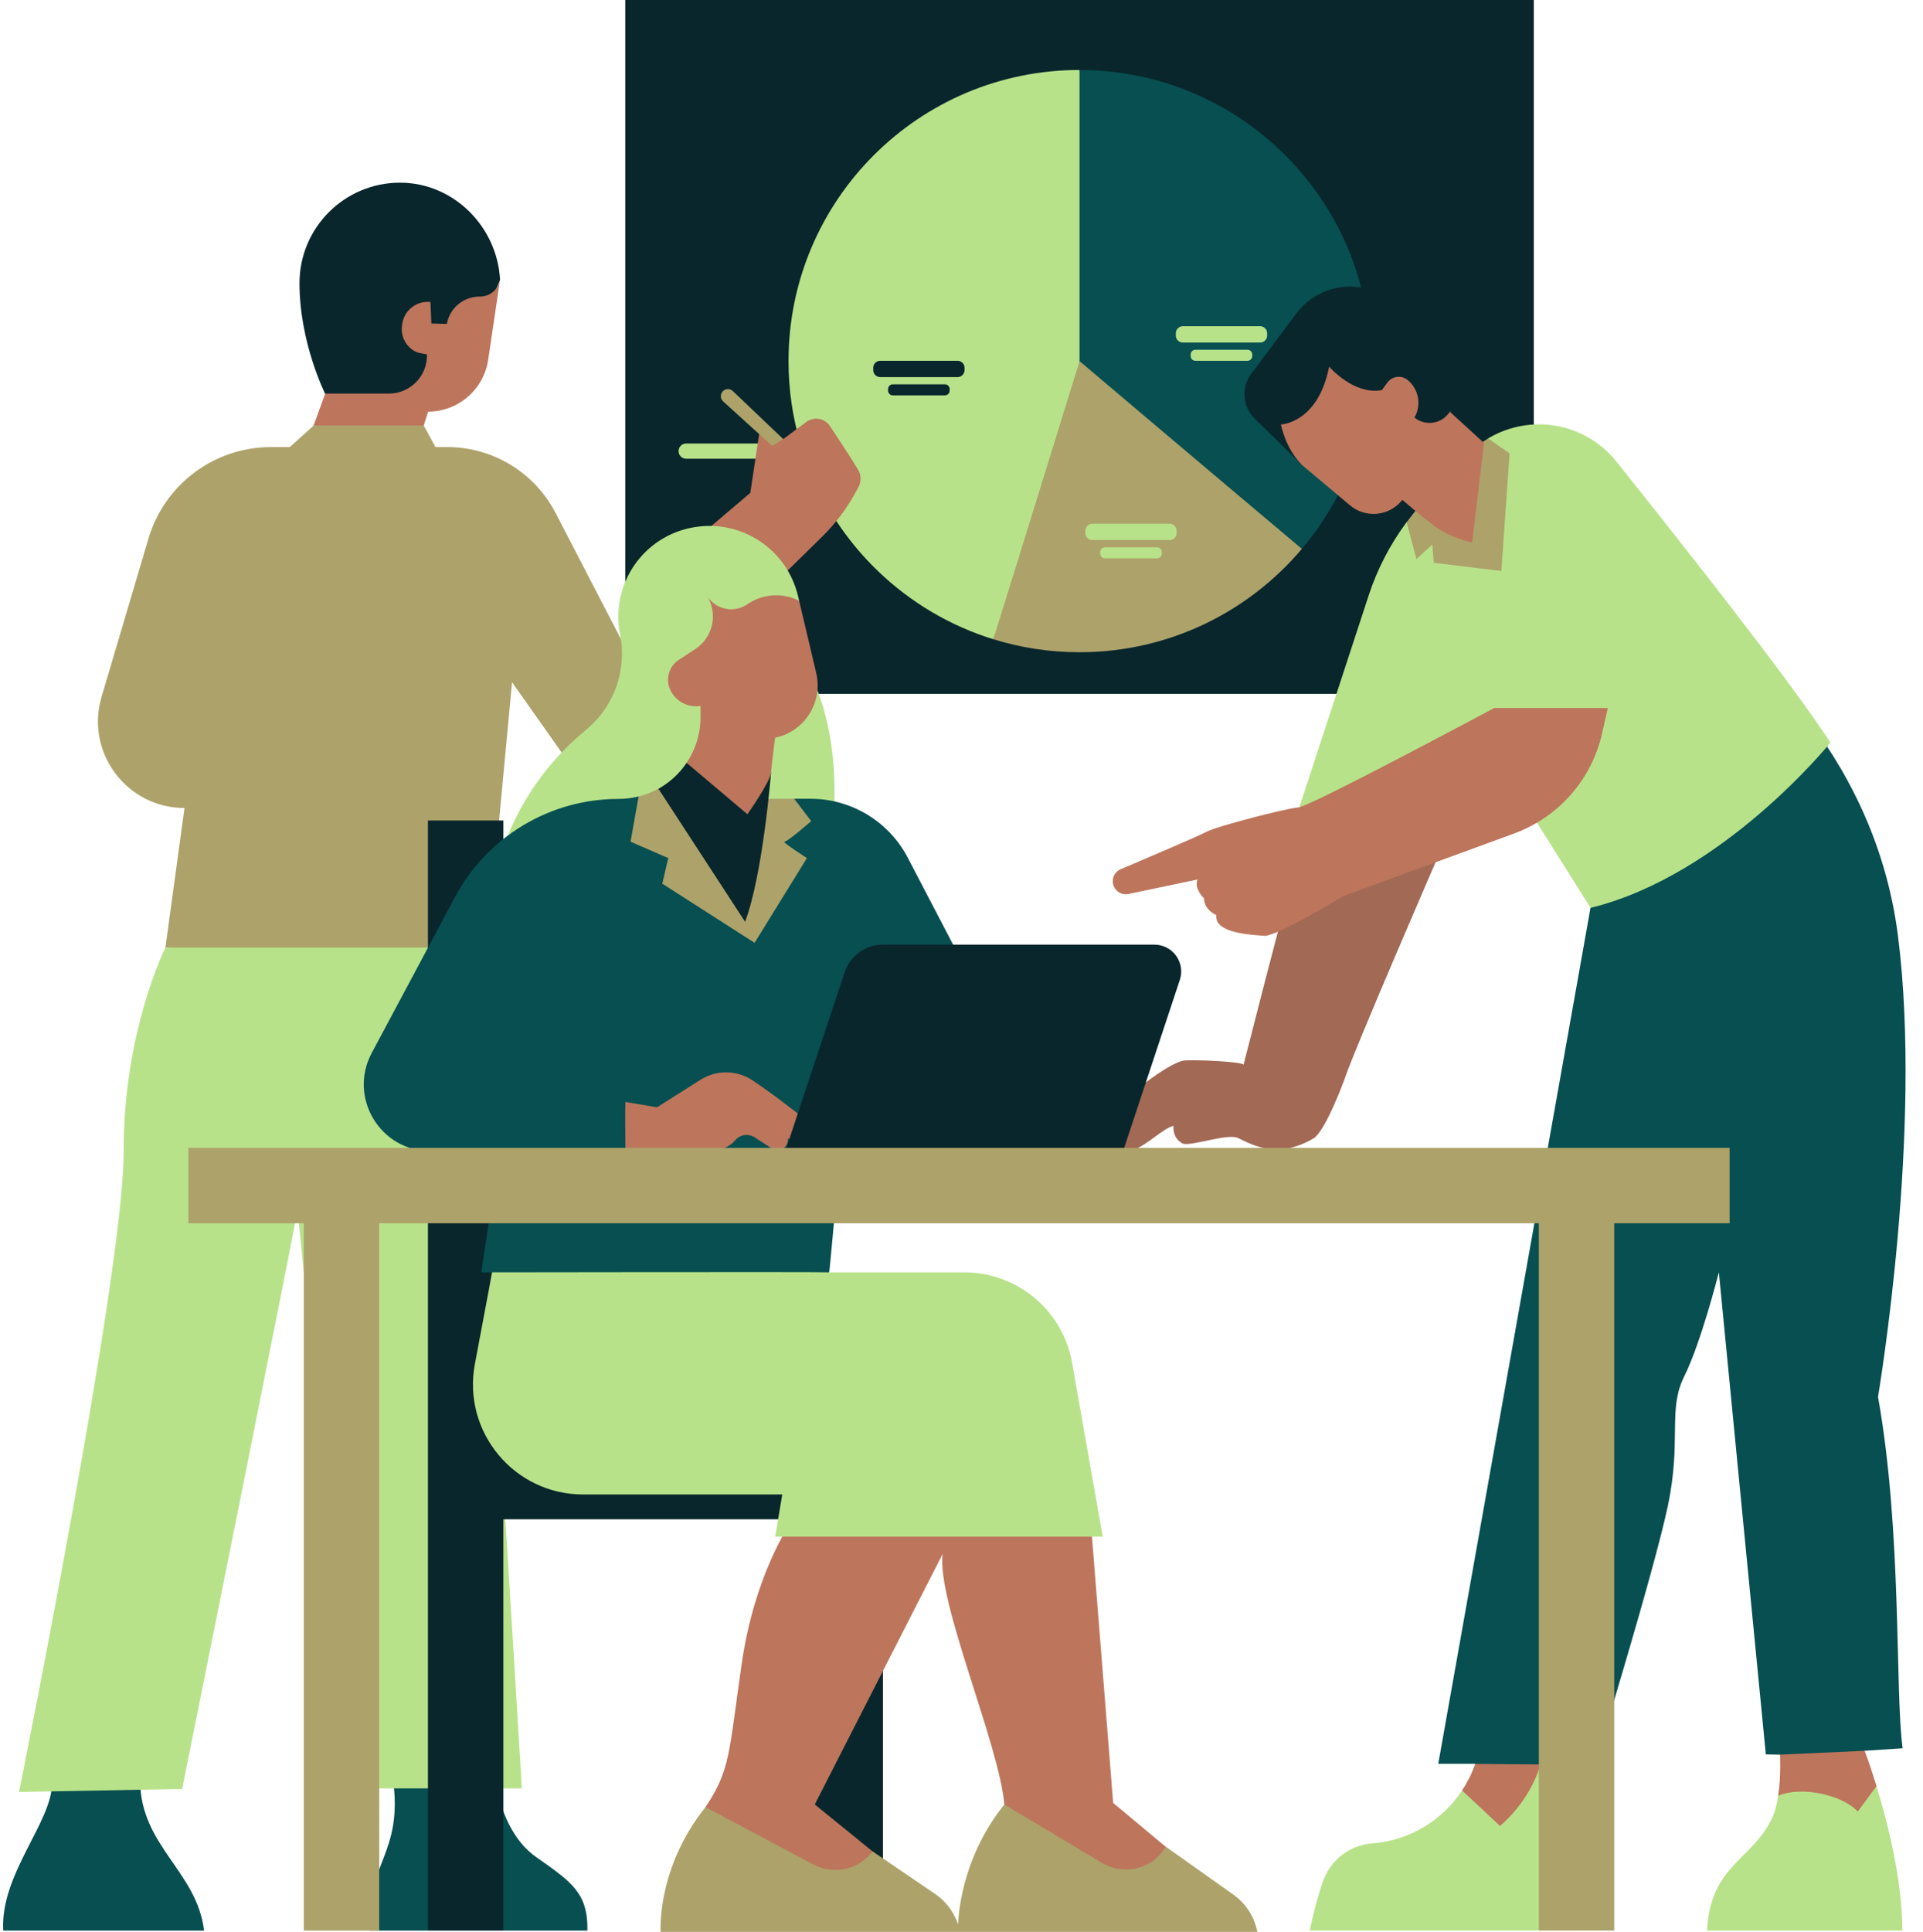
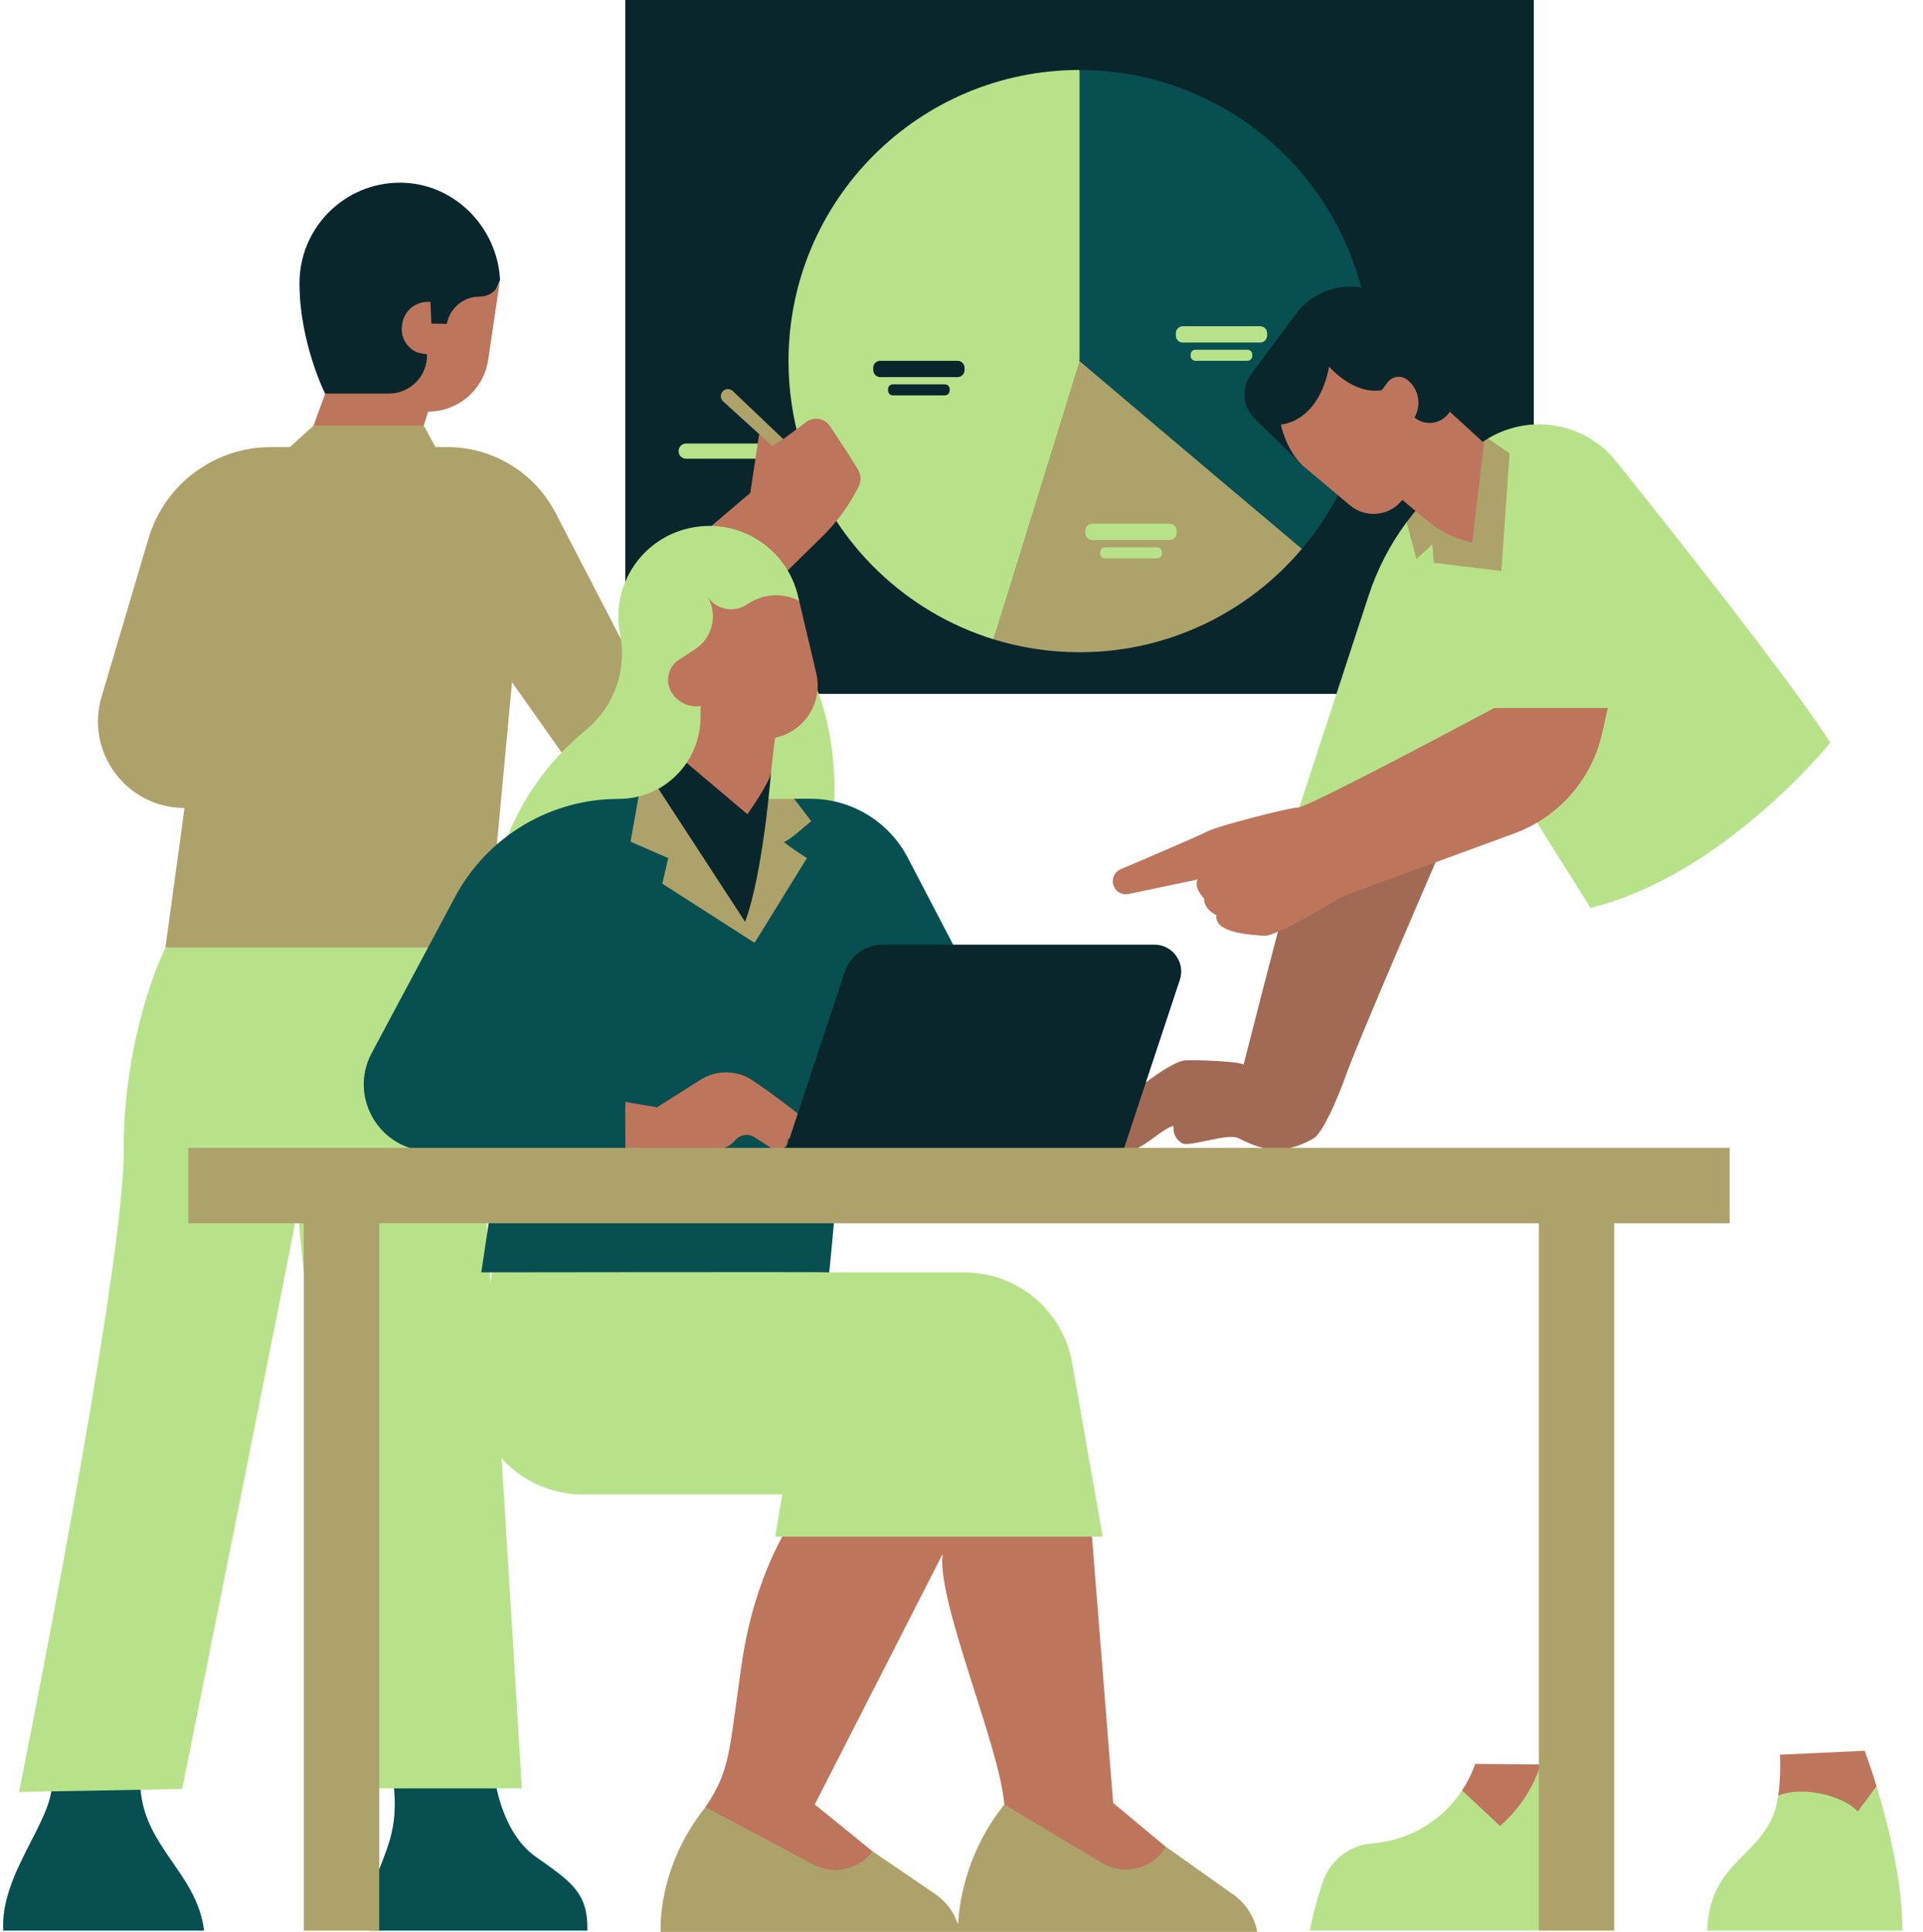
<svg xmlns="http://www.w3.org/2000/svg" fill="#000000" height="500.9" preserveAspectRatio="xMidYMid meet" version="1" viewBox="-0.8 0.0 498.7 500.9" width="498.7" zoomAndPan="magnify">
  <g id="change1_1">
    <path d="M396.97,179.9H161.35V0h235.62V179.9z" fill="#09262c" />
  </g>
  <g id="change2_1">
    <path d="M95.04,500.54c-1.36-16.94,8.93-19.77,6.02-39.54c0,0,26.56,0.39,26.48,0c-0.08-0.39,1.42,13.87,10.55,20.35 c9.13,6.48,13.63,9.24,13.44,19.19H95.04z M12.69,462.14c0.18,10.1-13.51,23.74-12.65,38.4h52.08 c-1.84-15.38-16.4-21.88-16.58-38.71S12.69,462.14,12.69,462.14z" fill="#074f51" />
  </g>
  <g id="change3_1">
    <path d="M119.97,242.63c1.31,1.25,14.57,221.03,14.57,221.03H93.08c0,0-17.32-148.79-16.6-150.76 c0.72-1.97-30.04,150.91-30.04,150.91l-42.31,0.78c0,0,27.26-134.94,27.14-166s10.83-52.91,10.83-52.91S118.66,241.38,119.97,242.63 z" fill="#b8e28a" />
  </g>
  <g id="change4_1">
    <path d="M115.16,115.9c11.83,0,22.67,6.59,28.12,17.09l28,54.01l-18.56,19.25l-20.73-29.38l-6.43,68.8H42.1 l4.95-36.19h0c-15,0-25.78-14.44-21.51-28.82l12.17-41.04c4.17-14.07,17.1-23.71,31.77-23.71h4.89l6.16-5.57 c0.24-0.65,17.02-4.23,17.99-3.9c0.97,0.33,10.58,3.9,10.58,3.9l3.04,5.57H115.16z" fill="#ada26a" />
  </g>
  <g id="change1_2">
-     <path d="M230.16,393.89h-1.98v106.62h-19.56V393.89h-78.88v106.62h-19.56V212.73h19.56v161.61h100.42V393.89z" fill="#09262c" />
-   </g>
+     </g>
  <g id="change4_2">
    <path d="M325.27,500.87h-77.09h-0.56h-77.09c0,0-1.13-16.41,11.63-32.36c12.76-15.94,25.28,4.31,25.28,4.31 l18.09,7.2l16.2,11.03c2.8,1.91,4.87,4.69,5.93,7.87c0.23-4.92,1.82-18.38,12.01-31.1c12.76-15.94,24.87,5,24.87,5l16.93,5.92 l17.36,12.31C322.18,493.34,324.5,496.87,325.27,500.87z" fill="#ada26a" />
  </g>
  <g id="change2_2">
-     <path d="M447.01,165.22c0,0,37.96,26.76,44.4,77.41s-4.92,117.77-5.17,119.54c6.3,35.28,4.36,76.44,6.38,91.09 l-9.86,0.65l-16.3,6.16l-5.64-5.15l-3.68-0.07l-12.18-125c0,0-4.61,18.25-8.98,26.99c-4.36,8.73-0.62,16.46-4.27,33.67 c-3.65,17.22-18.64,65.85-18.46,65.56s-24.16,7.57-24.16,7.57l-7.35-6.35h-9.55l39.48-221.93L447.01,165.22z" fill="#074f51" />
-   </g>
+     </g>
  <g id="change3_2">
    <path d="M279.16,93.63c0,0,2.63,29.64-4.32,52.03c-2.99,9.63-15.71,12.62-18.04,20.07 c-22.71-7.03-40.82-24.5-48.75-46.8h-30.93c-1.06,0-1.93-0.86-1.93-1.93v-0.08c0-1.06,0.86-1.93,1.93-1.93h29.64 c-2-6.78-3.07-13.95-3.07-21.37c0-41.68,33.79-75.48,75.48-75.48l13.56,59.31L279.16,93.63z" fill="#b8e28a" />
  </g>
  <g id="change5_1">
    <path d="M180.88,138.75l12.9-10.97l2.29-15.24l6.25,1.3l5.99-4.45c1.97-1.46,4.75-0.98,6.11,1.06 c2.29,3.43,5.57,8.41,7.31,11.33c0.83,1.39,0.86,3.11,0.08,4.53l-0.81,1.49c-2.27,4.15-5.14,7.94-8.51,11.26l-13.75,13.51 M204.58,394.14c-0.55,1.04-9.68,13.93-13.06,37.38c-3.37,23.45-2.9,27.23-9.36,37l27.99,14.88c4.86,2.58,10.85,1.56,14.58-2.5 l0.8-0.87l-15.03-12.2l33.16-64.95c-1.63,12.14,14.76,49.66,16,64.95l25.28,15.13c5.48,3.28,12.66,1.79,16.18-3.54 c0.21-0.32,0.33-0.55,0.33-0.67c-1.76-1.48-13.57-11.32-13.57-11.32l-5.75-72.2c0,0-43.94-25.14-45.37-24.9 C235.34,370.55,204.58,394.14,204.58,394.14z" fill="#bd755c" />
  </g>
  <g id="change3_3">
    <path d="M126.93,230.32L126.93,230.32c2.82-15.57,10.92-29.69,22.94-39.98l1.69-1.44 c7.03-6.02,10.26-15.36,8.45-24.44l0,0c-2.6-13.02,6.1-25.6,19.2-27.77l0.12-0.02c12.24-2.02,23.96,5.78,26.82,17.85l0.3,1.26 l-12.8,15.38l15.92,4.22c0,0,8.56,14.97,5.33,41.82s-87.26,13.79-87.26,13.79 M127.65,324.92c-0.01,0.67-2.56,14.31-5.29,28.68 c-3.33,17.58,10.15,33.86,28.04,33.86h51.67l-1.84,10.94h84.94l-7.94-45.07c-2.39-13.57-14.18-23.46-27.96-23.46h-35.05 l-40.97-27.28L127.65,324.92z M336.75,210.98l59.1-0.78l15.84,25.17c34.42-8.38,62.2-42.84,62.2-42.84 c-10.77-16.63-41.81-55.75-55.54-72.9c-4.26-5.32-10.45-8.72-17.22-9.46h0c-5.62-0.62-11.23,0.64-16.01,3.5 c-1.25,0.75,1.64,6.08,0.52,7.04l-6.3,6.26l-8.69,10.57c-0.57,0.71-6.15-2.86-6.69-2.13c-4.27,5.75-7.59,12.16-9.82,18.98 l-18.57,56.71" fill="#b8e28a" />
  </g>
  <g id="change2_3">
    <path d="M310.57,130.86c-18.46-15.58-31.41-37.23-31.41-37.23V18.15c41.68,0,75.48,33.79,75.48,75.48 c0,18.56-6.71,35.54-17.82,48.68C329.75,136.37,318.1,137.22,310.57,130.86z M252.95,257.5l-18.34-35.13 c-4.9-9.39-14.62-15.28-25.22-15.28h-4.22l-7.33,6.75l-24.61-1.12c-1.59,0.88-6.61-6.68-8.42-6.23c-1.64,0.41-3.36,0.63-5.12,0.64 c-0.05,0-0.11,0-0.16,0c-17.7,0.02-33.95,9.78-42.3,25.38L95.6,273c-6.16,11.52,2.19,25.45,15.25,25.45l16.08,12.06l-2.92,19.36 c0,0,90.06-0.14,90.2,0c0.14,0.14,1.75-18.73,1.85-19.2L252.95,257.5z" fill="#074f51" />
  </g>
  <g id="change4_3">
    <path d="M256.8,165.73c7.75-24.79,22.36-72.11,22.36-72.11s33.28,28.19,57.66,48.68 c-13.84,16.38-34.53,26.8-57.66,26.8C271.38,169.1,263.87,167.92,256.8,165.73z M209.57,212.88l-4.4-5.78h-9.1l-26.14-2.62 c-1.59,0.88-3.31,1.56-5.12,2.02l-2.09,11.72l9.78,4.25l-1.55,6.63l23.94,15.34l13.57-21.97c0,0-6.67-4.31-5.84-4.25 C203.45,218.27,209.57,212.88,209.57,212.88z M374.34,122.49l-8.7,10.76c-0.57,0.71-1.12,1.43-1.67,2.16 c1.04,3.77,2.56,9.52,2.56,9.52l4.12-3.75l0.37,4.73l17.54,2.13l2.13-30.49l-5.57-3.87c-1.25,0.75-2.45,1.61-3.57,2.57 L374.34,122.49z" fill="#ada26a" />
  </g>
  <g id="change3_4">
    <path d="M401.11,457.47l5.36,43.04h-67.58c0,0,1.04-5.89,3.38-12.68c1.91-5.55,6.93-9.45,12.78-9.91 c9.63-0.72,18.17-5.91,23.33-13.74l9.85,4.04c0,0,4.88-6.61,10.5-10.78L401.11,457.47z M485.86,463.14 c-1.72-5.62-4.44-6.18-4.44-6.18l-15.08,4.66c0,0-5.23-1.18-5.99,3.95c-0.29,1.92-0.72,3.79-1.38,5.3 c-4.92,11.29-16.23,12.45-17.08,29.65h50.65C492.54,487.44,488.73,472.5,485.86,463.14z M302.53,135.78h-20.04 c-1.01,0-1.82,0.82-1.82,1.82v0.59c0,1.01,0.82,1.82,1.82,1.82h20.04c1.01,0,1.82-0.82,1.82-1.82v-0.59 C304.36,136.59,303.54,135.78,302.53,135.78z M299.27,141.89h-13.51c-0.68,0-1.23,0.55-1.23,1.23v0.4c0,0.68,0.55,1.23,1.23,1.23 h13.51c0.68,0,1.23-0.55,1.23-1.23v-0.4C300.5,142.44,299.95,141.89,299.27,141.89z M325.99,84.58h-20.04 c-1.01,0-1.82,0.82-1.82,1.82v0.59c0,1.01,0.82,1.82,1.82,1.82h20.04c1.01,0,1.82-0.82,1.82-1.82V86.4 C327.81,85.39,327,84.58,325.99,84.58z M322.72,90.68h-13.51c-0.68,0-1.23,0.55-1.23,1.23v0.4c0,0.68,0.55,1.23,1.23,1.23h13.51 c0.68,0,1.23-0.55,1.23-1.23v-0.4C323.95,91.23,323.4,90.68,322.72,90.68z" fill="#b8e28a" />
  </g>
  <g id="change5_2">
    <path d="M332.25,235.65c-0.54,1.23-9.3,35.5-10.56,40.44c0.15-0.84-12.63-1.38-15.16-1.16 c-4.45,0.38-16.69,10.62-18.81,13.31c-2.13,2.69,0.36,4.64,0.36,4.64c-1.12,3.2,1.33,6.65,5.07,5.25c3.75-1.4,7.73-5.65,10.41-6.25 c0,0-0.53,3.06,2.4,4.62c2.37,0.72,11.6-2.76,14.33-1.45c3.89,1.86,10.38,5.55,19.68,0.01c3.19-2.3,7.88-15.2,7.88-15.2 c2.54-7.74,24.9-59.24,24.9-59.24L332.25,235.65z M321.55,276.64c-0.01,0.03-0.01,0.05-0.01,0.05L321.55,276.64z M321.61,276.41 c0,0.01-0.01,0.02-0.01,0.03L321.61,276.41z M169.61,287.07l11.24-7.12c4.14-2.62,9.44-2.58,13.52,0.15 c4.89,3.27,10.22,7.4,12.94,9.55c1.04,0.82,1.29,2.29,0.59,3.42l0,0c0.24,0.75,0.1,1.6-0.46,2.24v0c-0.77,0.88-2.08,1.05-3.05,0.38 l-0.88-0.6c0.11,0.72-0.06,1.47-0.54,2.08l0,0c-0.86,1.09-2.41,1.35-3.57,0.6l-4.5-2.91c-1.61-1.04-3.75-0.73-5,0.74h0 c-1.35,1.59-3.33,2.51-5.42,2.51h-23.1c0,0-0.07-11.65,0-12.42L169.61,287.07z" fill="#bd755c" />
  </g>
  <g id="change1_3">
    <path d="M332.25,235.65c-0.54,1.23-9.3,35.5-10.56,40.44c0.15-0.84-12.63-1.38-15.16-1.16 c-4.45,0.38-16.69,10.62-18.81,13.31c-2.13,2.69,0.36,4.64,0.36,4.64c-1.12,3.2,1.33,6.65,5.07,5.25c3.75-1.4,7.73-5.65,10.41-6.25 c0,0-0.53,3.06,2.4,4.62c2.37,0.72,11.6-2.76,14.33-1.45c3.89,1.86,10.38,5.55,19.68,0.01c3.19-2.3,7.88-15.2,7.88-15.2 c2.54-7.74,24.9-59.24,24.9-59.24L332.25,235.65z M321.55,276.64c-0.01,0.03-0.01,0.05-0.01,0.05L321.55,276.64z M321.61,276.41 c0,0.01-0.01,0.02-0.01,0.03L321.61,276.41z" fill="#09262c" opacity="0.15" />
  </g>
  <g id="change1_4">
    <path d="M336.83,120.53l-12.27-12.04c-3.14-3.08-3.52-8.02-0.89-11.54l11.69-15.64c5.81-7.77,16.82-9.3,24.55-3.44 c3.34,2.53,6.61,5.31,8.98,7.99c9.72,10.99,6.72,20.34,6.72,20.34c1.25,4.67-0.23,10.13-3.44,13.75c-3.2,3.62-8.27,5.49-13.06,4.83 c-1.93-0.27-3.85-0.95-5.35-2.19c-1-0.82-1.82-1.88-2.94-2.52c-2.75-1.55-6.16-0.09-9.31-0.16c-0.32-0.57-0.42-1.25-0.28-1.89 M107.11,104.09c14.39,0,17.5-7.4,17.5-21.79c0-0.48,4.3-9.31,4.27-9.78c-0.73-13.75-12.03-25.16-25.95-25.16 c-14.39,0-26.06,11.67-26.06,26.06c0,15.43,6.65,28.65,6.65,28.65s10.96,5.39,16.72,5C106.02,106.67,107.11,104.09,107.11,104.09z M199.16,200.29l-21.89-2.51c-1.78,2.64-4.13,4.85-6.88,6.47c-0.14,0.08-0.29,0.16-0.44,0.24l22.48,34.5 C197.09,226.53,199.16,200.29,199.16,200.29z M249.34,95.95v-0.59c0-1.01-0.82-1.82-1.82-1.82h-20.04c-1.01,0-1.82,0.82-1.82,1.82 v0.59c0,1.01,0.82,1.82,1.82,1.82h20.04C248.52,97.77,249.34,96.95,249.34,95.95z M245.48,101.27v-0.4c0-0.68-0.55-1.23-1.23-1.23 h-13.51c-0.68,0-1.23,0.55-1.23,1.23v0.4c0,0.68,0.55,1.23,1.23,1.23h13.51C244.93,102.5,245.48,101.95,245.48,101.27z M305.17,254.05c1.49-4.5-1.86-9.14-6.6-9.14h-70.4c-4.51,0-8.52,2.89-9.94,7.18l-15.32,46.22l65.21,4.29l22.38-4.29L305.17,254.05z" fill="#09262c" />
  </g>
  <g id="change5_3">
-     <path d="M386.7,183.56h29.47l-1.51,6.64c-2.71,11.93-11.29,21.68-22.78,25.89l-44.28,16.22 c0,0-17.38,10.59-20.56,10.31s-12.98-0.6-12.4-5.36c-3.51-1.74-3.18-4.34-3.18-4.34s-2.72-2.57-1.69-4.9l-17.92,3.76 c-1.49,0.31-3.01-0.41-3.7-1.77c-0.89-1.75-0.12-3.88,1.68-4.65c6.49-2.75,20.34-8.66,22.31-9.73c2.59-1.41,20.67-6.07,23.75-6.29 S386.7,183.56,386.7,183.56z M349.33,131.04c4.11,3.43,10.25,2.78,13.55-1.44c0,0,4.08,3.55,8.26,6.74 c4.17,3.19,9.84,4.29,9.84,4.29l3.07-25.78l-8.85-8.1l-0.35,0.46c-2.12,2.78-6.12,3.25-8.83,1.04c1.84-3.17,1.17-7.29-1.74-9.71 c-1.62-1.35-4.04-1.05-5.29,0.65l-1.44,1.96c-7.38,1.3-13.65-6.12-13.66-6.08c-2.89,14.69-12.5,14.98-12.5,14.98 s1.1,6.13,5.44,10.49C340.86,123.95,345.52,127.86,349.33,131.04z M375.14,106.71l0.05,0.04l0.43-0.56L375.14,106.71z M381.76,457.34c-0.85,2.46-2.01,4.75-3.4,6.86l9.84,9.19c0,0,7.52-5.91,10.51-15.93l-16.94-0.15 C381.77,457.31,381.77,457.32,381.76,457.34z M482.77,453.91l-21.95,1.01c0,0,0.29,5.52-0.47,10.65c5.88-2.55,16.47-0.33,20.63,4.08 c0,0,2.86-3.8,4.86-6.57C484.14,457.5,482.77,453.91,482.77,453.91z M206.45,155.77c0.03,0.01-0.03-0.02-0.15-0.08 c-4.16-2.06-9.1-1.74-12.99,0.77l-0.51,0.33c-3.32,2.14-7.74,1.28-10.02-1.95c2.62,4.65,1.19,10.53-3.28,13.45l-4.08,2.67 c-2.76,1.68-3.76,5.2-2.31,8.08c1.49,2.95,4.68,4.47,7.76,3.99l0,2.91c0,4.38-1.33,8.46-3.61,11.84l15.77,13.32 c0,0,5.88-8.29,6.12-10.81c0.28-2.97,1.07-9.03,1.07-9.03c7.64-1.59,12.45-9.17,10.66-16.76L206.45,155.77z M123.68,76.89l-0.08,0 c-4.18-0.02-7.78,2.98-8.52,7.09l-4.01-0.1l-0.24-5.62h-0.71c-3.34,0-6.16,2.46-6.62,5.77l-0.06,0.41c-0.32,2.32,0.62,4.5,2.26,5.89 c0.37,0.31,0.78,0.59,1.21,0.81c0.9,0.47,3.02,0.73,3.02,0.73h0c0.16,5.57-4.32,10.17-9.89,10.17h-16.5l-3.01,8.27h28.57l1.11-3.59 c7.81,0,14.44-5.72,15.59-13.44l3.08-20.77C128.45,75.05,126.25,76.9,123.68,76.89z" fill="#bd755c" />
+     <path d="M386.7,183.56h29.47l-1.51,6.64c-2.71,11.93-11.29,21.68-22.78,25.89l-44.28,16.22 c0,0-17.38,10.59-20.56,10.31s-12.98-0.6-12.4-5.36c-3.51-1.74-3.18-4.34-3.18-4.34s-2.72-2.57-1.69-4.9l-17.92,3.76 c-1.49,0.31-3.01-0.41-3.7-1.77c-0.89-1.75-0.12-3.88,1.68-4.65c6.49-2.75,20.34-8.66,22.31-9.73c2.59-1.41,20.67-6.07,23.75-6.29 S386.7,183.56,386.7,183.56z M349.33,131.04c4.11,3.43,10.25,2.78,13.55-1.44c0,0,4.08,3.55,8.26,6.74 c4.17,3.19,9.84,4.29,9.84,4.29l3.07-25.78l-8.85-8.1l-0.35,0.46c-2.12,2.78-6.12,3.25-8.83,1.04c1.84-3.17,1.17-7.29-1.74-9.71 c-1.62-1.35-4.04-1.05-5.29,0.65l-1.44,1.96c-7.38,1.3-13.65-6.12-13.66-6.08c-2.89,14.69-12.5,14.98-12.5,14.98 s1.1,6.13,5.44,10.49C340.86,123.95,345.52,127.86,349.33,131.04z M375.14,106.71l0.05,0.04l0.43-0.56L375.14,106.71z M381.76,457.34c-0.85,2.46-2.01,4.75-3.4,6.86l9.84,9.19c0,0,7.52-5.91,10.51-15.93l-16.94-0.15 z M482.77,453.91l-21.95,1.01c0,0,0.29,5.52-0.47,10.65c5.88-2.55,16.47-0.33,20.63,4.08 c0,0,2.86-3.8,4.86-6.57C484.14,457.5,482.77,453.91,482.77,453.91z M206.45,155.77c0.03,0.01-0.03-0.02-0.15-0.08 c-4.16-2.06-9.1-1.74-12.99,0.77l-0.51,0.33c-3.32,2.14-7.74,1.28-10.02-1.95c2.62,4.65,1.19,10.53-3.28,13.45l-4.08,2.67 c-2.76,1.68-3.76,5.2-2.31,8.08c1.49,2.95,4.68,4.47,7.76,3.99l0,2.91c0,4.38-1.33,8.46-3.61,11.84l15.77,13.32 c0,0,5.88-8.29,6.12-10.81c0.28-2.97,1.07-9.03,1.07-9.03c7.64-1.59,12.45-9.17,10.66-16.76L206.45,155.77z M123.68,76.89l-0.08,0 c-4.18-0.02-7.78,2.98-8.52,7.09l-4.01-0.1l-0.24-5.62h-0.71c-3.34,0-6.16,2.46-6.62,5.77l-0.06,0.41c-0.32,2.32,0.62,4.5,2.26,5.89 c0.37,0.31,0.78,0.59,1.21,0.81c0.9,0.47,3.02,0.73,3.02,0.73h0c0.16,5.57-4.32,10.17-9.89,10.17h-16.5l-3.01,8.27h28.57l1.11-3.59 c7.81,0,14.44-5.72,15.59-13.44l3.08-20.77C128.45,75.05,126.25,76.9,123.68,76.89z" fill="#bd755c" />
  </g>
  <g id="change4_4">
    <path d="M186.74,104.07c-0.77-0.7-0.81-1.9-0.08-2.64l0,0c0.7-0.72,1.85-0.74,2.58-0.05l13.08,12.46l-2.88,1.76 L186.74,104.07z M447.74,297.6H48.05v19.56h29.93v183.37h19.56V317.15h300.73v183.37h19.56V317.15h29.93V297.6z" fill="#ada26a" />
  </g>
</svg>